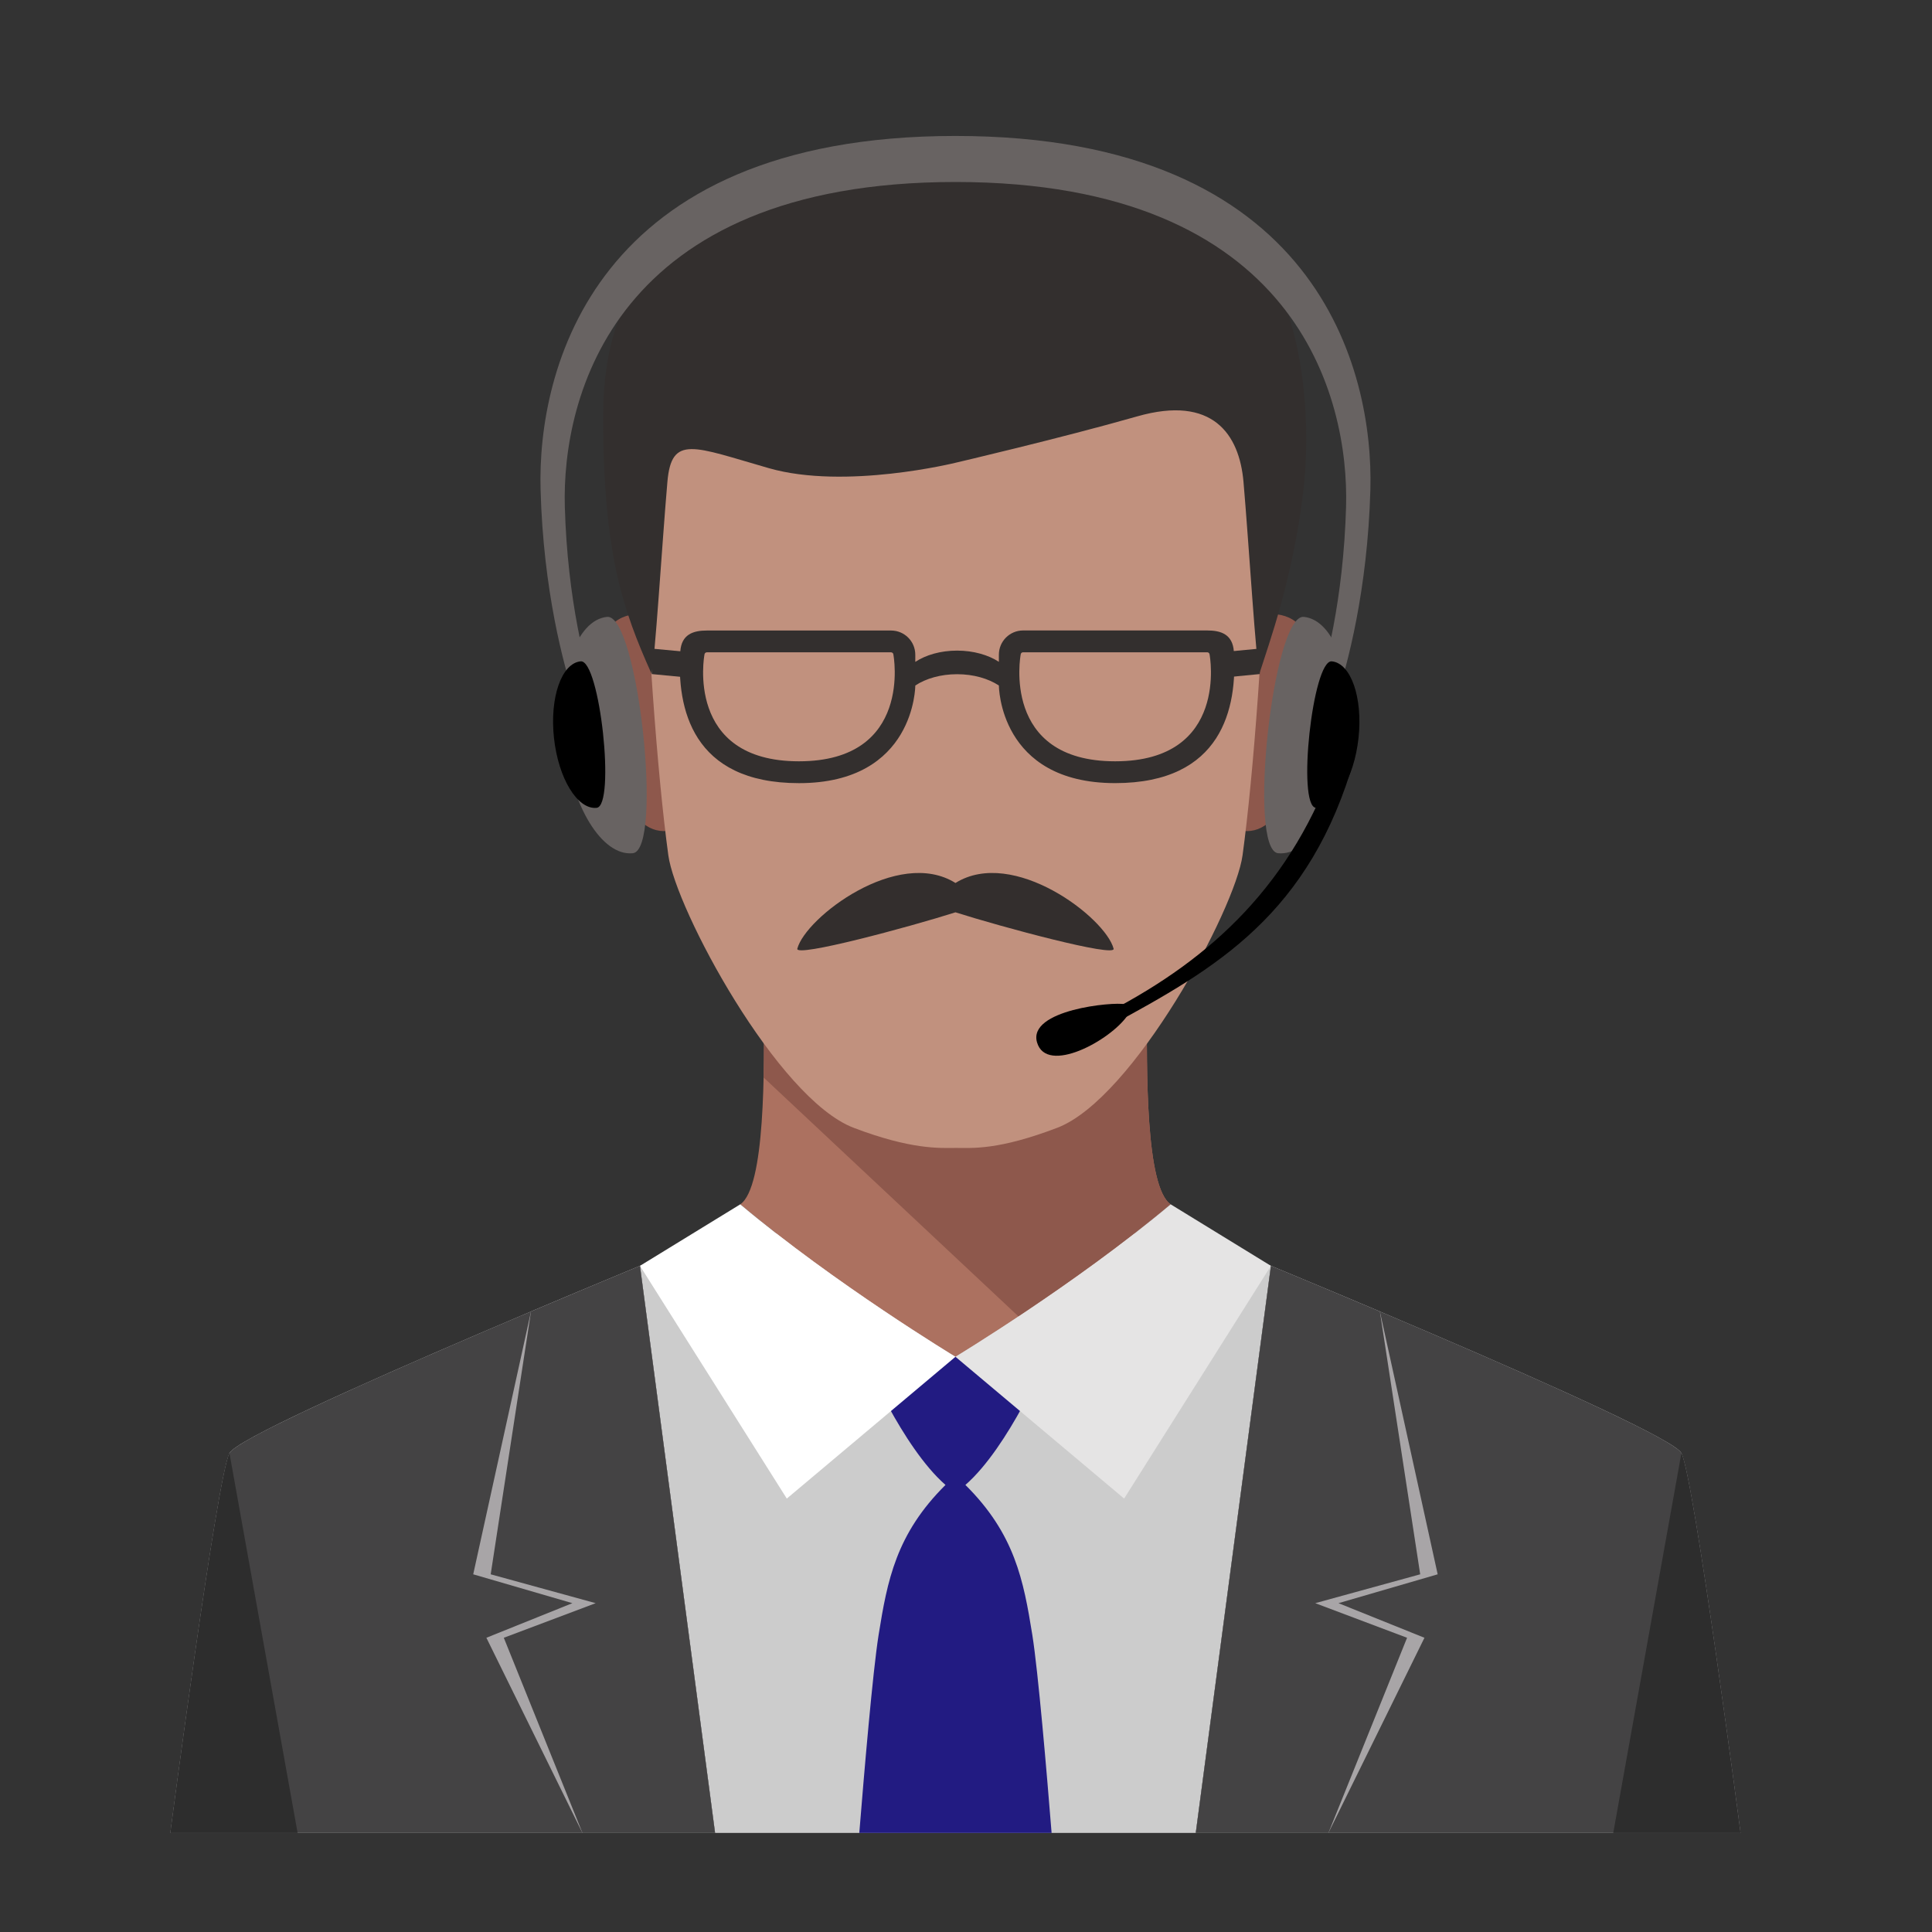
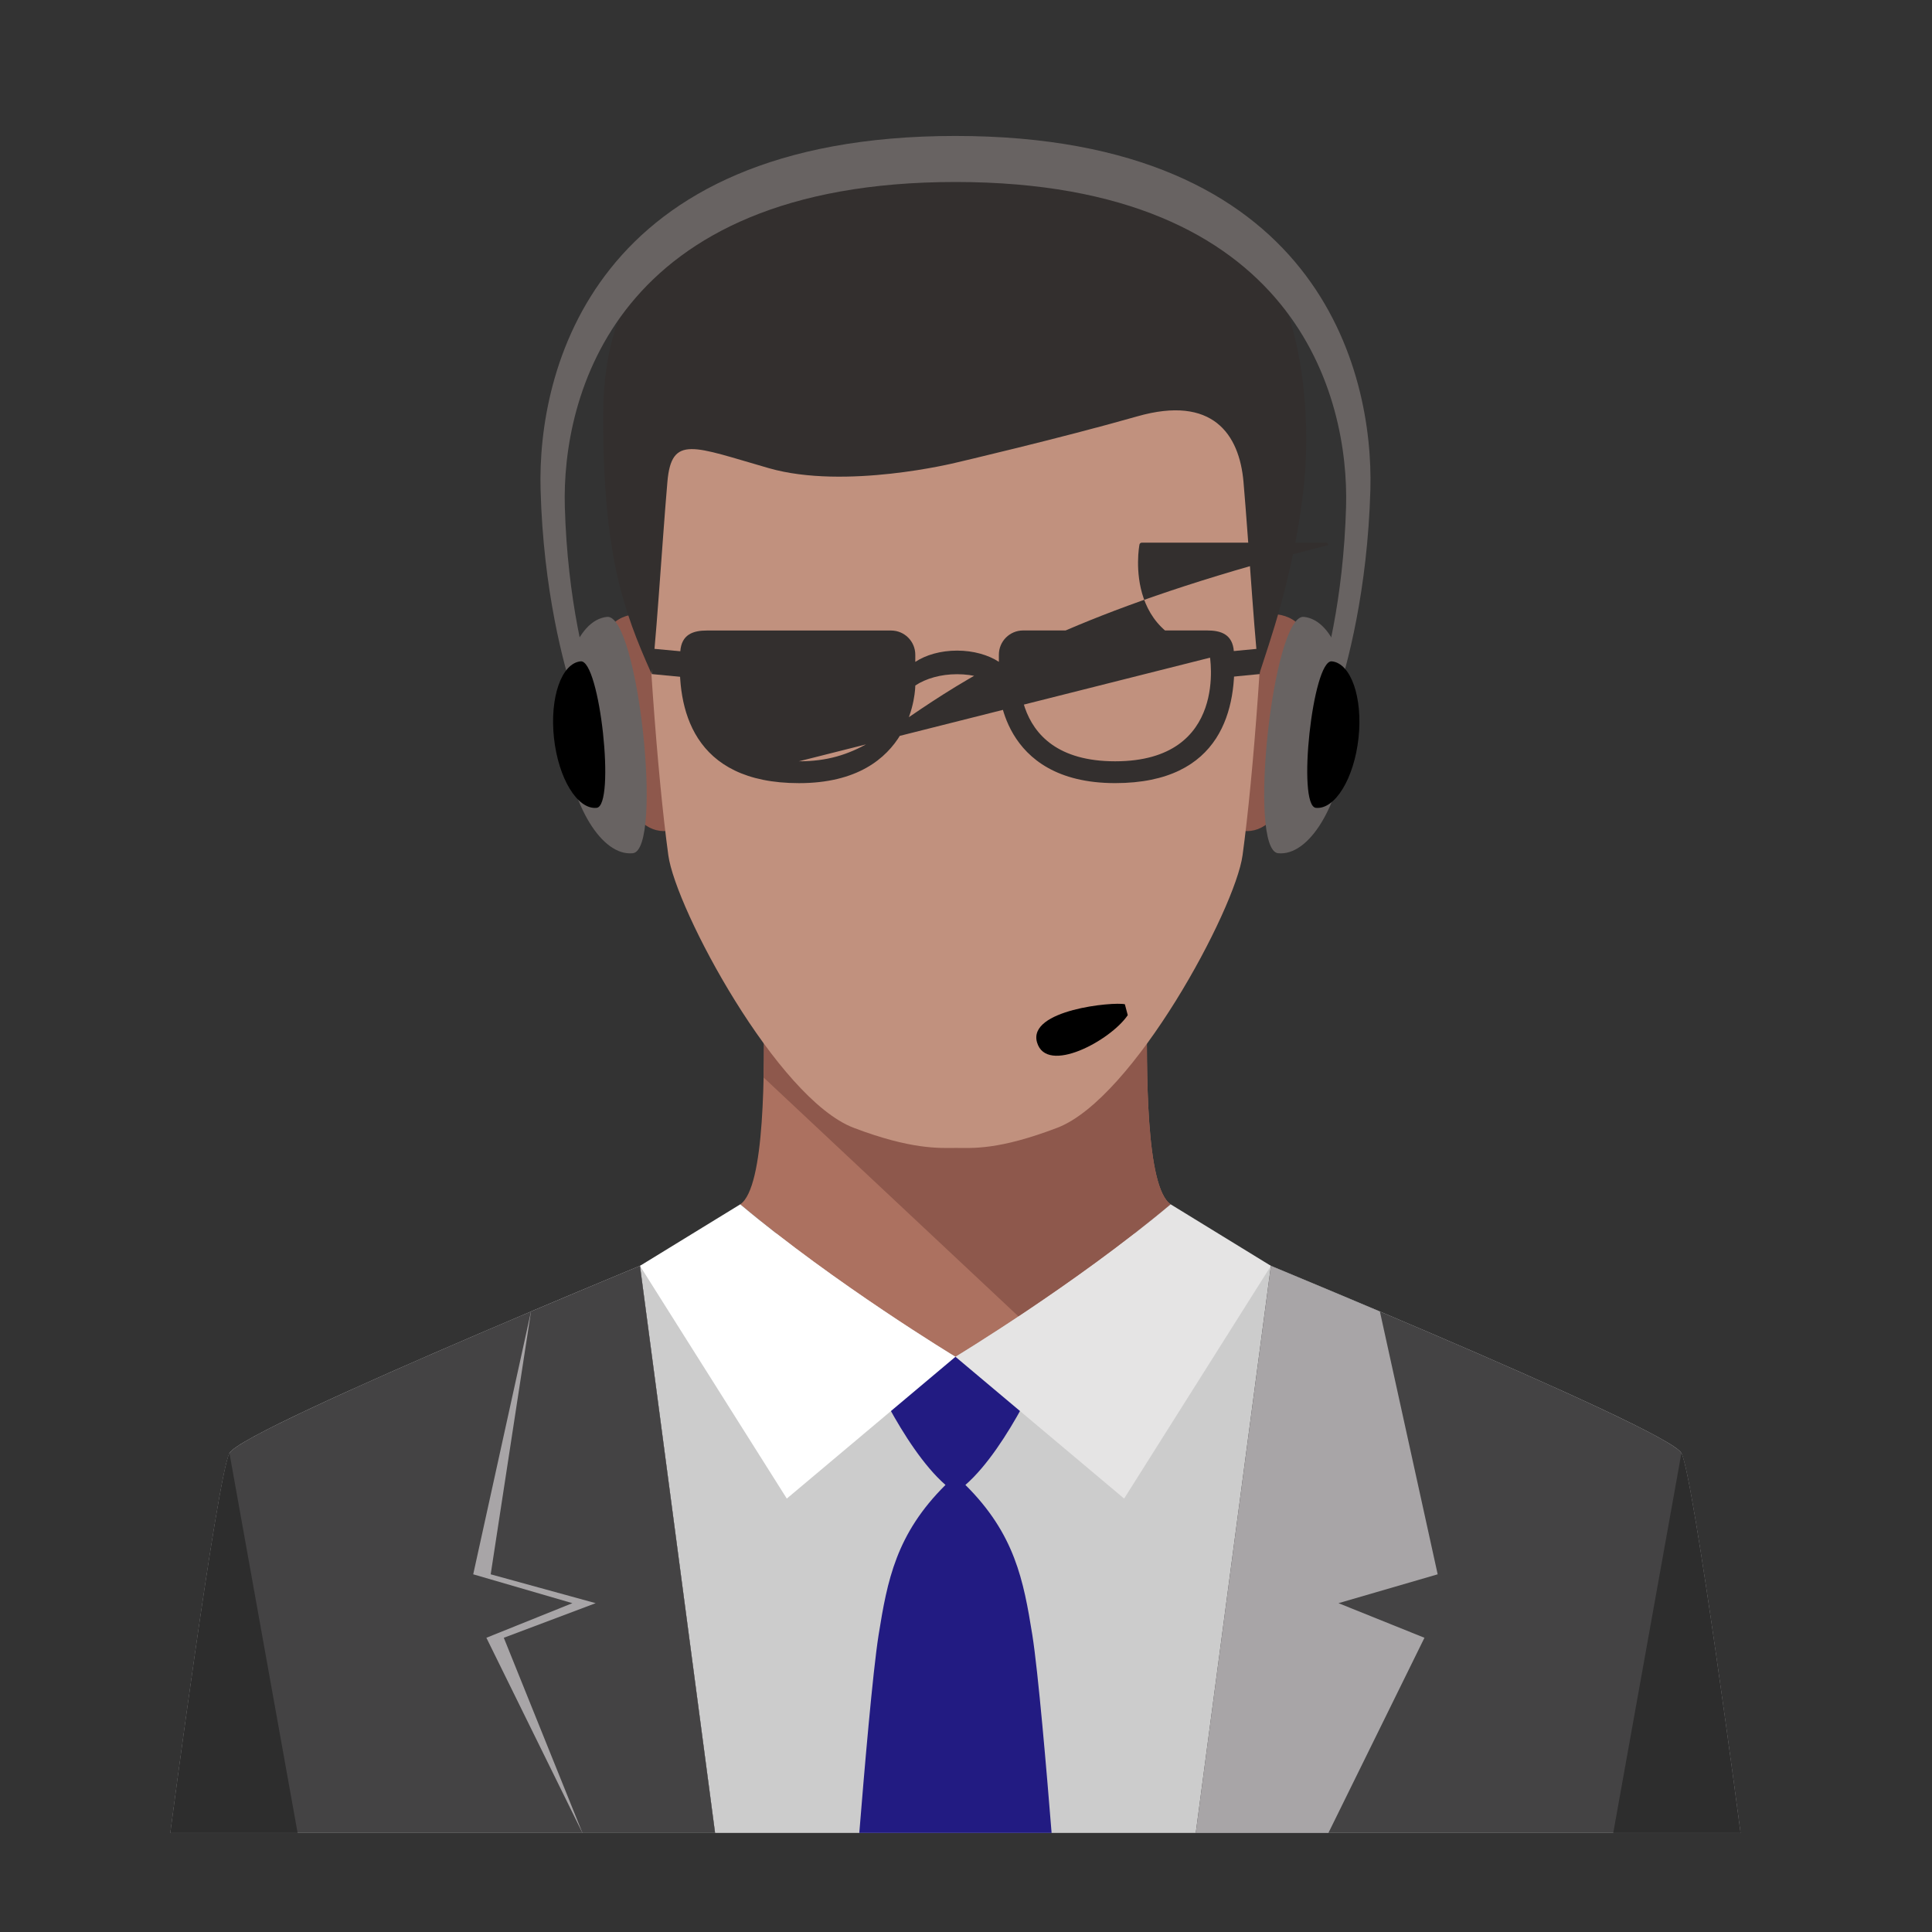
<svg xmlns="http://www.w3.org/2000/svg" version="1.1" id="Layer_1" x="0px" y="0px" width="65px" height="65px" viewBox="0 0 65 65" enable-background="new 0 0 65 65" xml:space="preserve">
  <rect x="0" y="0" width="65" height="65" fill="#333333" stroke="none" />
  <g>
    <g>
      <path fill="#CCCCCC" d="M56.569,48.89c-0.425-0.857-16.472-7.398-16.472-7.398H24.192c0,0-16.045,6.541-16.472,7.398    c-0.426,0.855-1.989,12.777-1.989,12.777h26.414h26.412C58.558,61.667,56.996,49.745,56.569,48.89z" />
      <path fill="#221B82" d="M31.81,49.959c-1.662,1.65-1.956,3.21-2.25,5.044c-0.197,1.238-0.484,4.605-0.65,6.664h6.47    c-0.165-2.059-0.452-5.426-0.649-6.664c-0.295-1.834-0.588-3.394-2.251-5.044c1.469-1.283,2.739-4.311,2.739-4.311h-6.147    C29.071,45.648,30.342,48.676,31.81,49.959z" />
      <path fill="#8E584C" d="M22.729,20.947c0,0-2.934-1.467-2.567,2.202c0.367,3.667,1.345,5.379,2.812,4.646L22.729,20.947z" />
      <path fill="#8E584C" d="M41.561,20.947c0,0,2.935-1.467,2.567,2.202c-0.366,3.667-1.345,5.379-2.813,4.646L41.561,20.947z" />
      <path fill="#AC7160" d="M38.594,33.666H25.696c0.024,2.38,0.049,6.27-0.79,6.853c3.196,2.686,7.239,5.13,7.239,5.13    s4.042-2.444,7.239-5.13C38.545,39.936,38.569,36.046,38.594,33.666z" />
      <path fill="#8E584C" d="M34.267,44.291c1.446-0.963,3.404-2.333,5.118-3.772c-0.84-0.583-0.815-4.473-0.791-6.853H25.696    c0.008,0.76,0.015,1.675-0.005,2.585L34.267,44.291z" />
      <path fill="#C1917E" d="M32.146,8.046c-6.574,0-10.645,3.609-10.516,8.5c0.121,4.646,0.488,9.537,0.855,12.227    c0.248,1.818,3.669,8.193,6.237,9.171c1.928,0.734,2.878,0.681,3.424,0.677c0.013,0,0.028,0,0.042,0    c0.538,0,1.402,0.077,3.38-0.677c2.568-0.979,5.99-7.353,6.237-9.171c0.367-2.69,0.733-7.581,0.855-12.227    C42.79,11.655,38.719,8.046,32.146,8.046z" />
      <path fill="#FFFFFF" d="M21.531,42.588l4.94,7.83l5.674-4.77c0,0-4.043-2.444-7.239-5.13L21.531,42.588z" />
      <path fill="#E5E4E4" d="M42.759,42.588l-4.939,7.83l-5.674-4.77c0,0,4.042-2.444,7.239-5.13L42.759,42.588z" />
      <path fill="#444344" d="M56.569,48.89c-0.314-0.636-9.229-4.4-13.811-6.302L40.23,61.667h18.327    C58.558,61.667,56.996,49.745,56.569,48.89z" />
      <path fill="#2D2D2D" d="M56.569,48.89l-2.293,12.777h4.281C58.558,61.667,56.996,49.745,56.569,48.89z" />
      <g>
        <path fill="#A8A5A7" d="M45.032,53.937l3.337-0.971l-1.944-8.842c-1.345-0.569-2.619-1.102-3.666-1.536L40.23,61.667h4.463     l3.231-6.566L45.032,53.937z" />
-         <path fill="#444344" d="M44.25,53.937l3.531-0.971l-1.356-8.842c-1.345-0.569-2.619-1.102-3.666-1.536L40.23,61.667h4.463     l2.646-6.566L44.25,53.937z" />
      </g>
      <g>
        <path fill="#444344" d="M7.72,48.89c0.315-0.636,9.23-4.4,13.811-6.302l2.527,19.079H5.731C5.731,61.667,7.294,49.745,7.72,48.89     z" />
        <path fill="#2D2D2D" d="M7.72,48.89l2.293,12.777H5.731C5.731,61.667,7.294,49.745,7.72,48.89z" />
        <g>
          <path fill="#A8A5A7" d="M19.257,53.937l-3.336-0.971l1.944-8.842c1.345-0.569,2.618-1.102,3.666-1.536l2.527,19.079h-4.462      l-3.232-6.566L19.257,53.937z" />
          <path fill="#444344" d="M20.041,53.937l-3.532-0.971l1.356-8.842c1.345-0.569,2.618-1.102,3.666-1.536l2.527,19.079h-4.462      l-2.646-6.566L20.041,53.937z" />
        </g>
      </g>
      <path fill="#332F2E" d="M37.824,6.687c-2.657-1.961-7.084-1.221-9.179-0.909c-6.011,0.898-8.353,3.643-8.353,8.237    c0,4.595,0.665,6.505,1.623,8.64c0.116-0.343,0.356-4.335,0.539-6.444c0.139-1.597,0.874-1.187,3.417-0.459    c2.568,0.735,6.277-0.183,6.277-0.183s3.543-0.827,6.111-1.56c2.544-0.727,3.438,0.605,3.577,2.202    c0.183,2.109,0.422,6.101,0.538,6.444c0.309-0.979,1.131-3.198,1.479-6.17C44.251,13.09,43.604,6.009,37.824,6.687z" />
-       <path fill="#332E2D" d="M32.146,29.707c-1.939-1.213-5.047,1.163-5.321,2.21c-0.079,0.306,3.76-0.727,5.321-1.223    c1.56,0.496,5.399,1.529,5.32,1.223C37.191,30.869,34.084,28.494,32.146,29.707z" />
      <g>
        <polygon fill="#332F2E" points="21.926,21.821 21.926,22.678 23.24,22.805 23.24,21.945    " />
        <polygon fill="#332F2E" points="42.384,21.821 42.384,22.678 41.069,22.805 41.069,21.945    " />
-         <path fill="#332F2E" d="M41.512,21.924c-0.038-0.591-0.446-0.713-0.896-0.713h-6.194c-0.451,0-0.816,0.365-0.816,0.815v0.24     c-0.355-0.231-0.854-0.377-1.406-0.377c-0.554,0-1.052,0.146-1.406,0.379v-0.24c0-0.451-0.365-0.815-0.816-0.815h-6.195     c-0.451,0-0.858,0.122-0.896,0.712c-0.124,1.895,0.395,4.423,3.993,4.423c3.914,0,3.914-3.285,3.914-3.285     c0.354-0.234,0.853-0.38,1.406-0.38s1.051,0.146,1.406,0.38v-0.001c0,0,0,3.285,3.913,3.285     C41.116,26.346,41.635,23.819,41.512,21.924z M26.879,25.613c-3.852,0-3.179-3.585-3.179-3.585c0-0.046,0.037-0.082,0.082-0.082     h6.195c0.045,0,0.081,0.036,0.081,0.082C30.058,22.027,30.73,25.613,26.879,25.613z M37.518,25.613     c-3.852,0-3.179-3.587-3.179-3.587c0-0.045,0.036-0.081,0.082-0.081h6.194c0.045,0,0.081,0.036,0.081,0.081     C40.696,22.026,41.369,25.613,37.518,25.613z" />
+         <path fill="#332F2E" d="M41.512,21.924c-0.038-0.591-0.446-0.713-0.896-0.713h-6.194c-0.451,0-0.816,0.365-0.816,0.815v0.24     c-0.355-0.231-0.854-0.377-1.406-0.377c-0.554,0-1.052,0.146-1.406,0.379v-0.24c0-0.451-0.365-0.815-0.816-0.815h-6.195     c-0.451,0-0.858,0.122-0.896,0.712c-0.124,1.895,0.395,4.423,3.993,4.423c3.914,0,3.914-3.285,3.914-3.285     c0.354-0.234,0.853-0.38,1.406-0.38s1.051,0.146,1.406,0.38v-0.001c0,0,0,3.285,3.913,3.285     C41.116,26.346,41.635,23.819,41.512,21.924z c-3.852,0-3.179-3.585-3.179-3.585c0-0.046,0.037-0.082,0.082-0.082     h6.195c0.045,0,0.081,0.036,0.081,0.082C30.058,22.027,30.73,25.613,26.879,25.613z M37.518,25.613     c-3.852,0-3.179-3.587-3.179-3.587c0-0.045,0.036-0.081,0.082-0.081h6.194c0.045,0,0.081,0.036,0.081,0.081     C40.696,22.026,41.369,25.613,37.518,25.613z" />
      </g>
    </g>
    <g>
      <path fill="#686362" d="M32.145,4.574c-12.226,0-14.068,7.923-13.958,11.895c0.093,3.411,0.778,5.919,1.145,7.035l0.713,0.003    c-0.346-1.025-0.953-3.327-1.042-6.46C18.9,13.399,20.633,6.123,32.145,6.123c11.511,0,13.245,7.276,13.142,10.923    c-0.089,3.133-0.696,5.435-1.043,6.46l0.716-0.003c0.366-1.116,1.05-3.624,1.145-7.035C46.212,12.497,44.372,4.574,32.145,4.574z" />
      <path fill="#686362" d="M21.288,28.706c-1.04,0.103-2.075-1.594-2.313-3.791c-0.238-2.196,0.412-4.058,1.45-4.161    C21.464,20.651,22.327,28.604,21.288,28.706z" />
      <path fill="#686362" d="M43.002,28.706c1.039,0.103,2.074-1.594,2.312-3.791c0.239-2.196-0.409-4.058-1.449-4.161    C42.826,20.651,41.963,28.604,43.002,28.706z" />
      <path d="M20.072,27.179c-0.645,0.063-1.286-0.989-1.434-2.35c-0.148-1.361,0.254-2.516,0.898-2.579    C20.181,22.187,20.717,27.117,20.072,27.179z" />
      <path d="M44.272,27.179c0.644,0.063,1.285-0.989,1.434-2.35c0.147-1.361-0.256-2.516-0.899-2.579    C44.162,22.187,43.628,27.117,44.272,27.179z" />
-       <path d="M44.961,25.472c-1.471,4.265-4.193,6.763-7.631,8.56c-0.217,0.114-0.124,0.558,0,0.488c3.581-1.941,6.75-3.74,8.253-9.048    H44.961z" />
      <path d="M37.845,33.787c-0.386-0.091-3.276,0.185-2.955,1.284s2.474-0.061,3.052-0.917L37.845,33.787z" />
    </g>
  </g>
</svg>